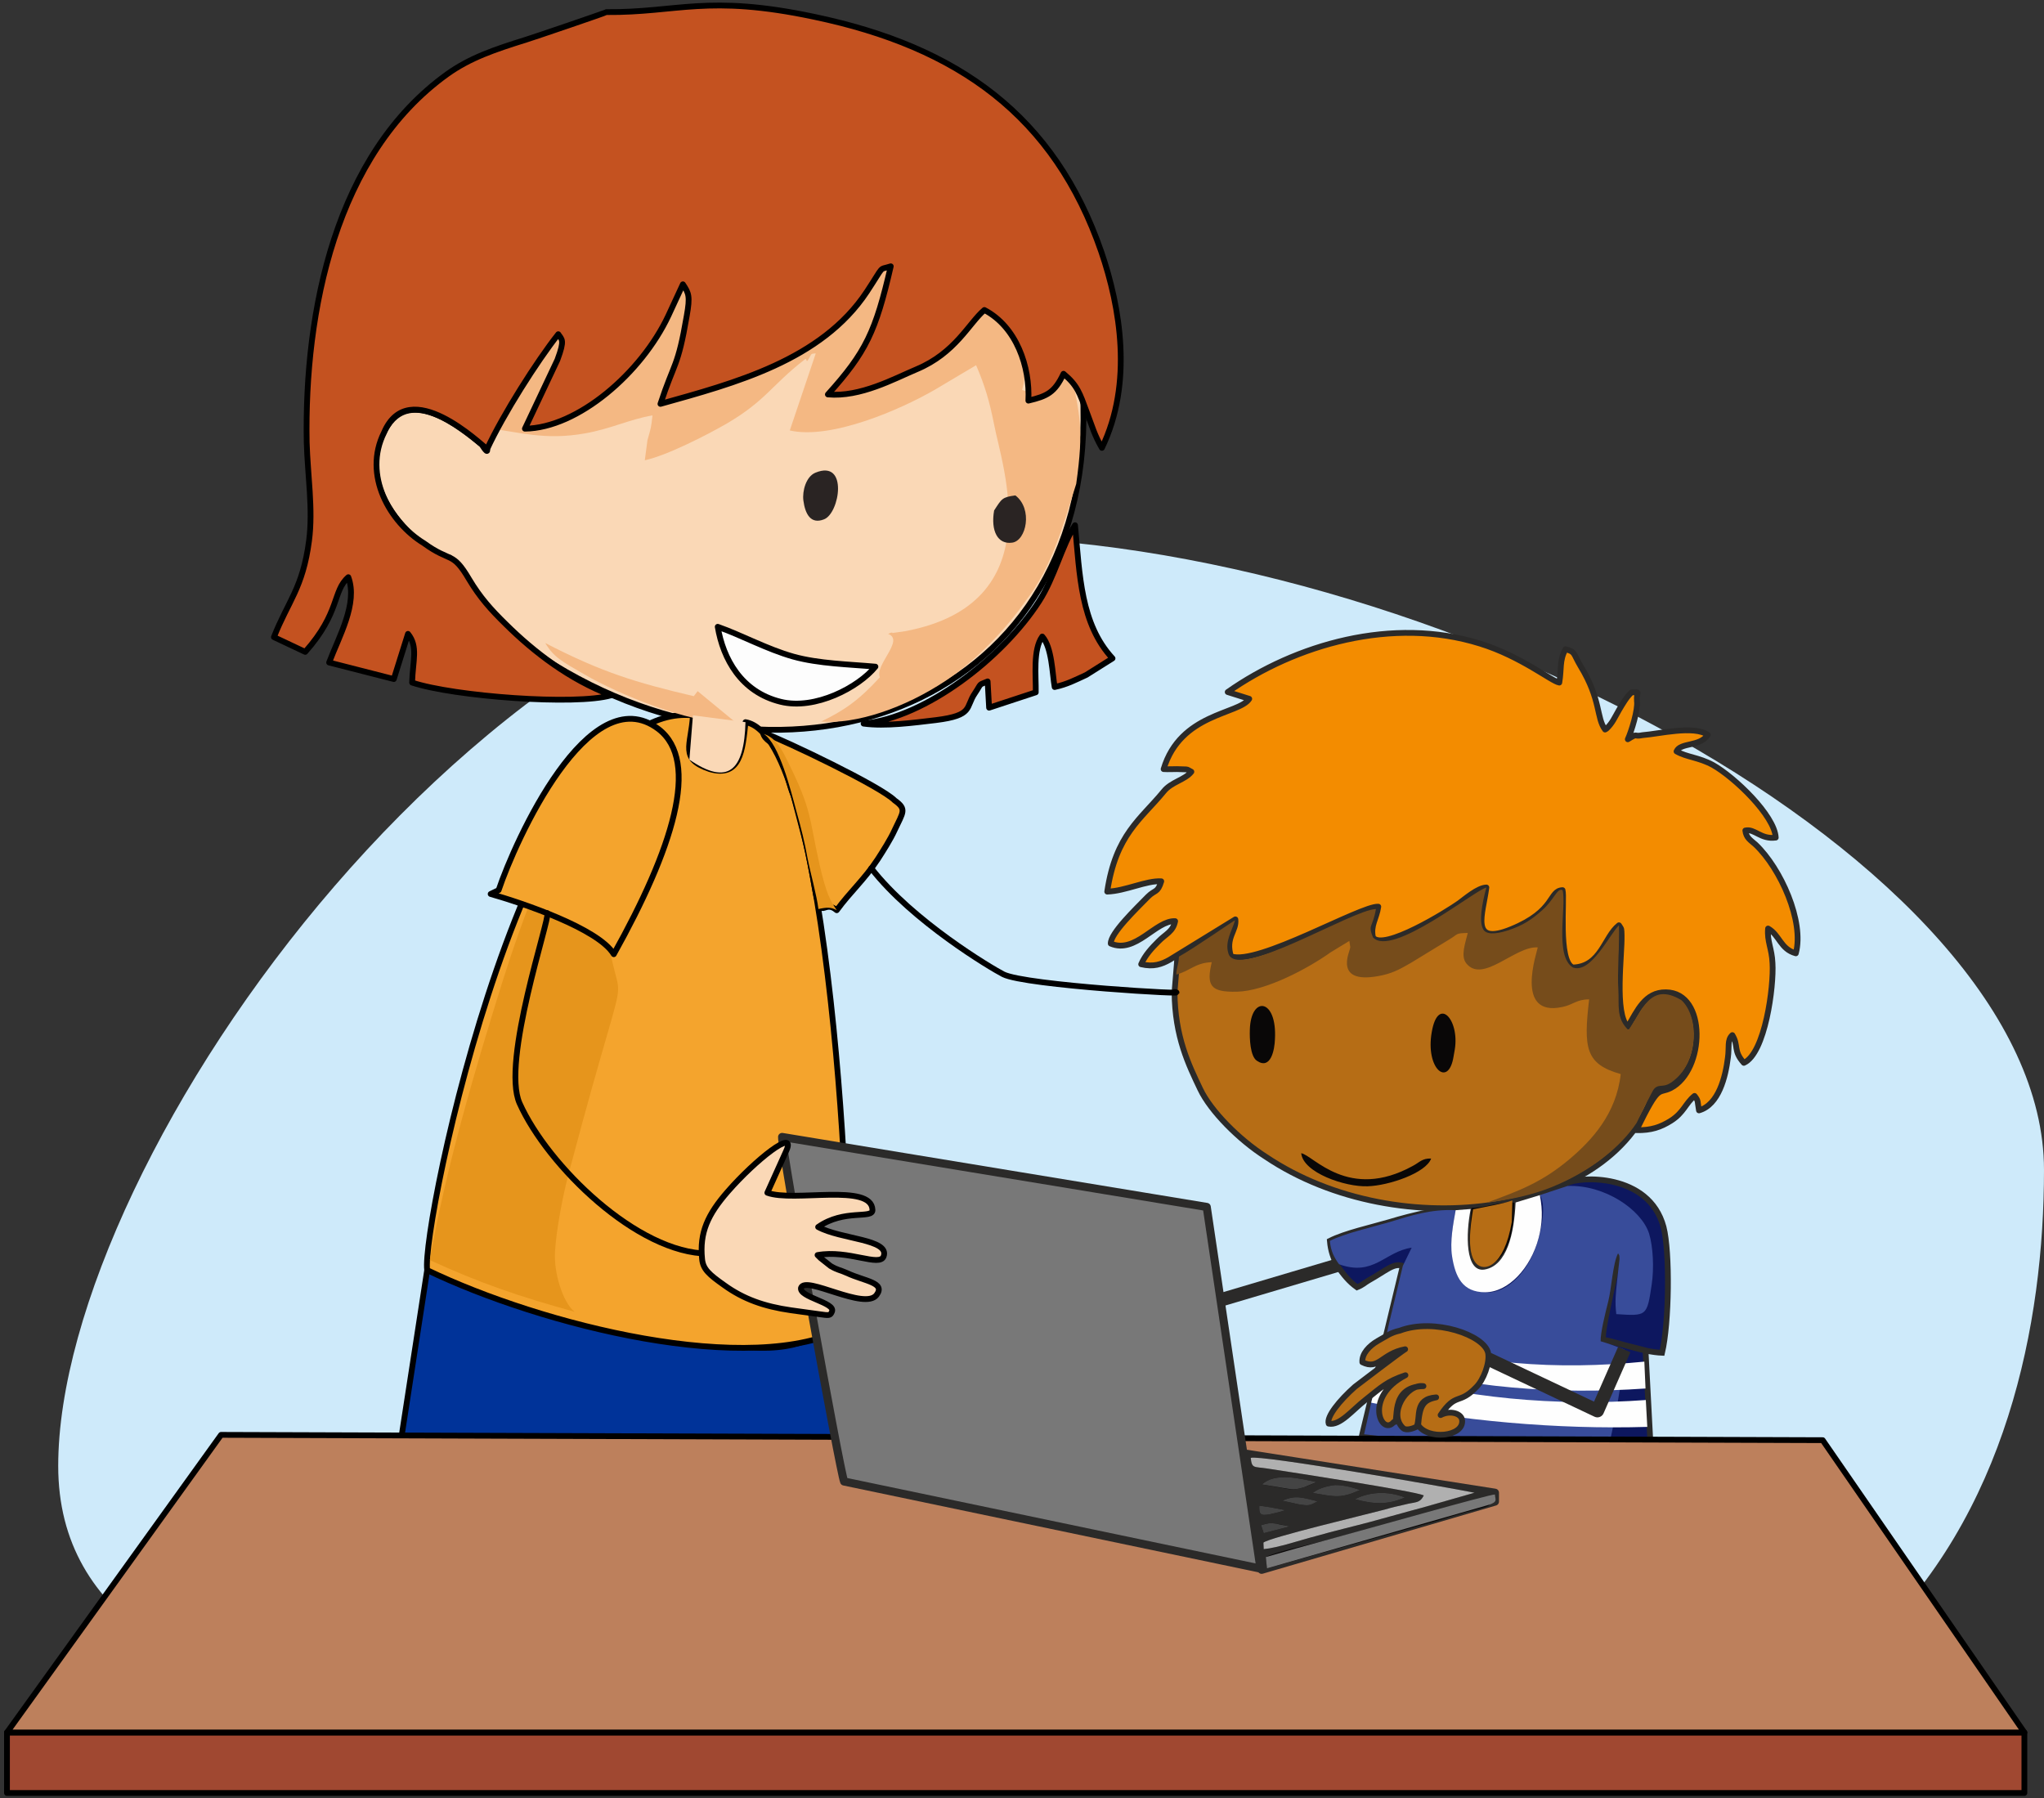
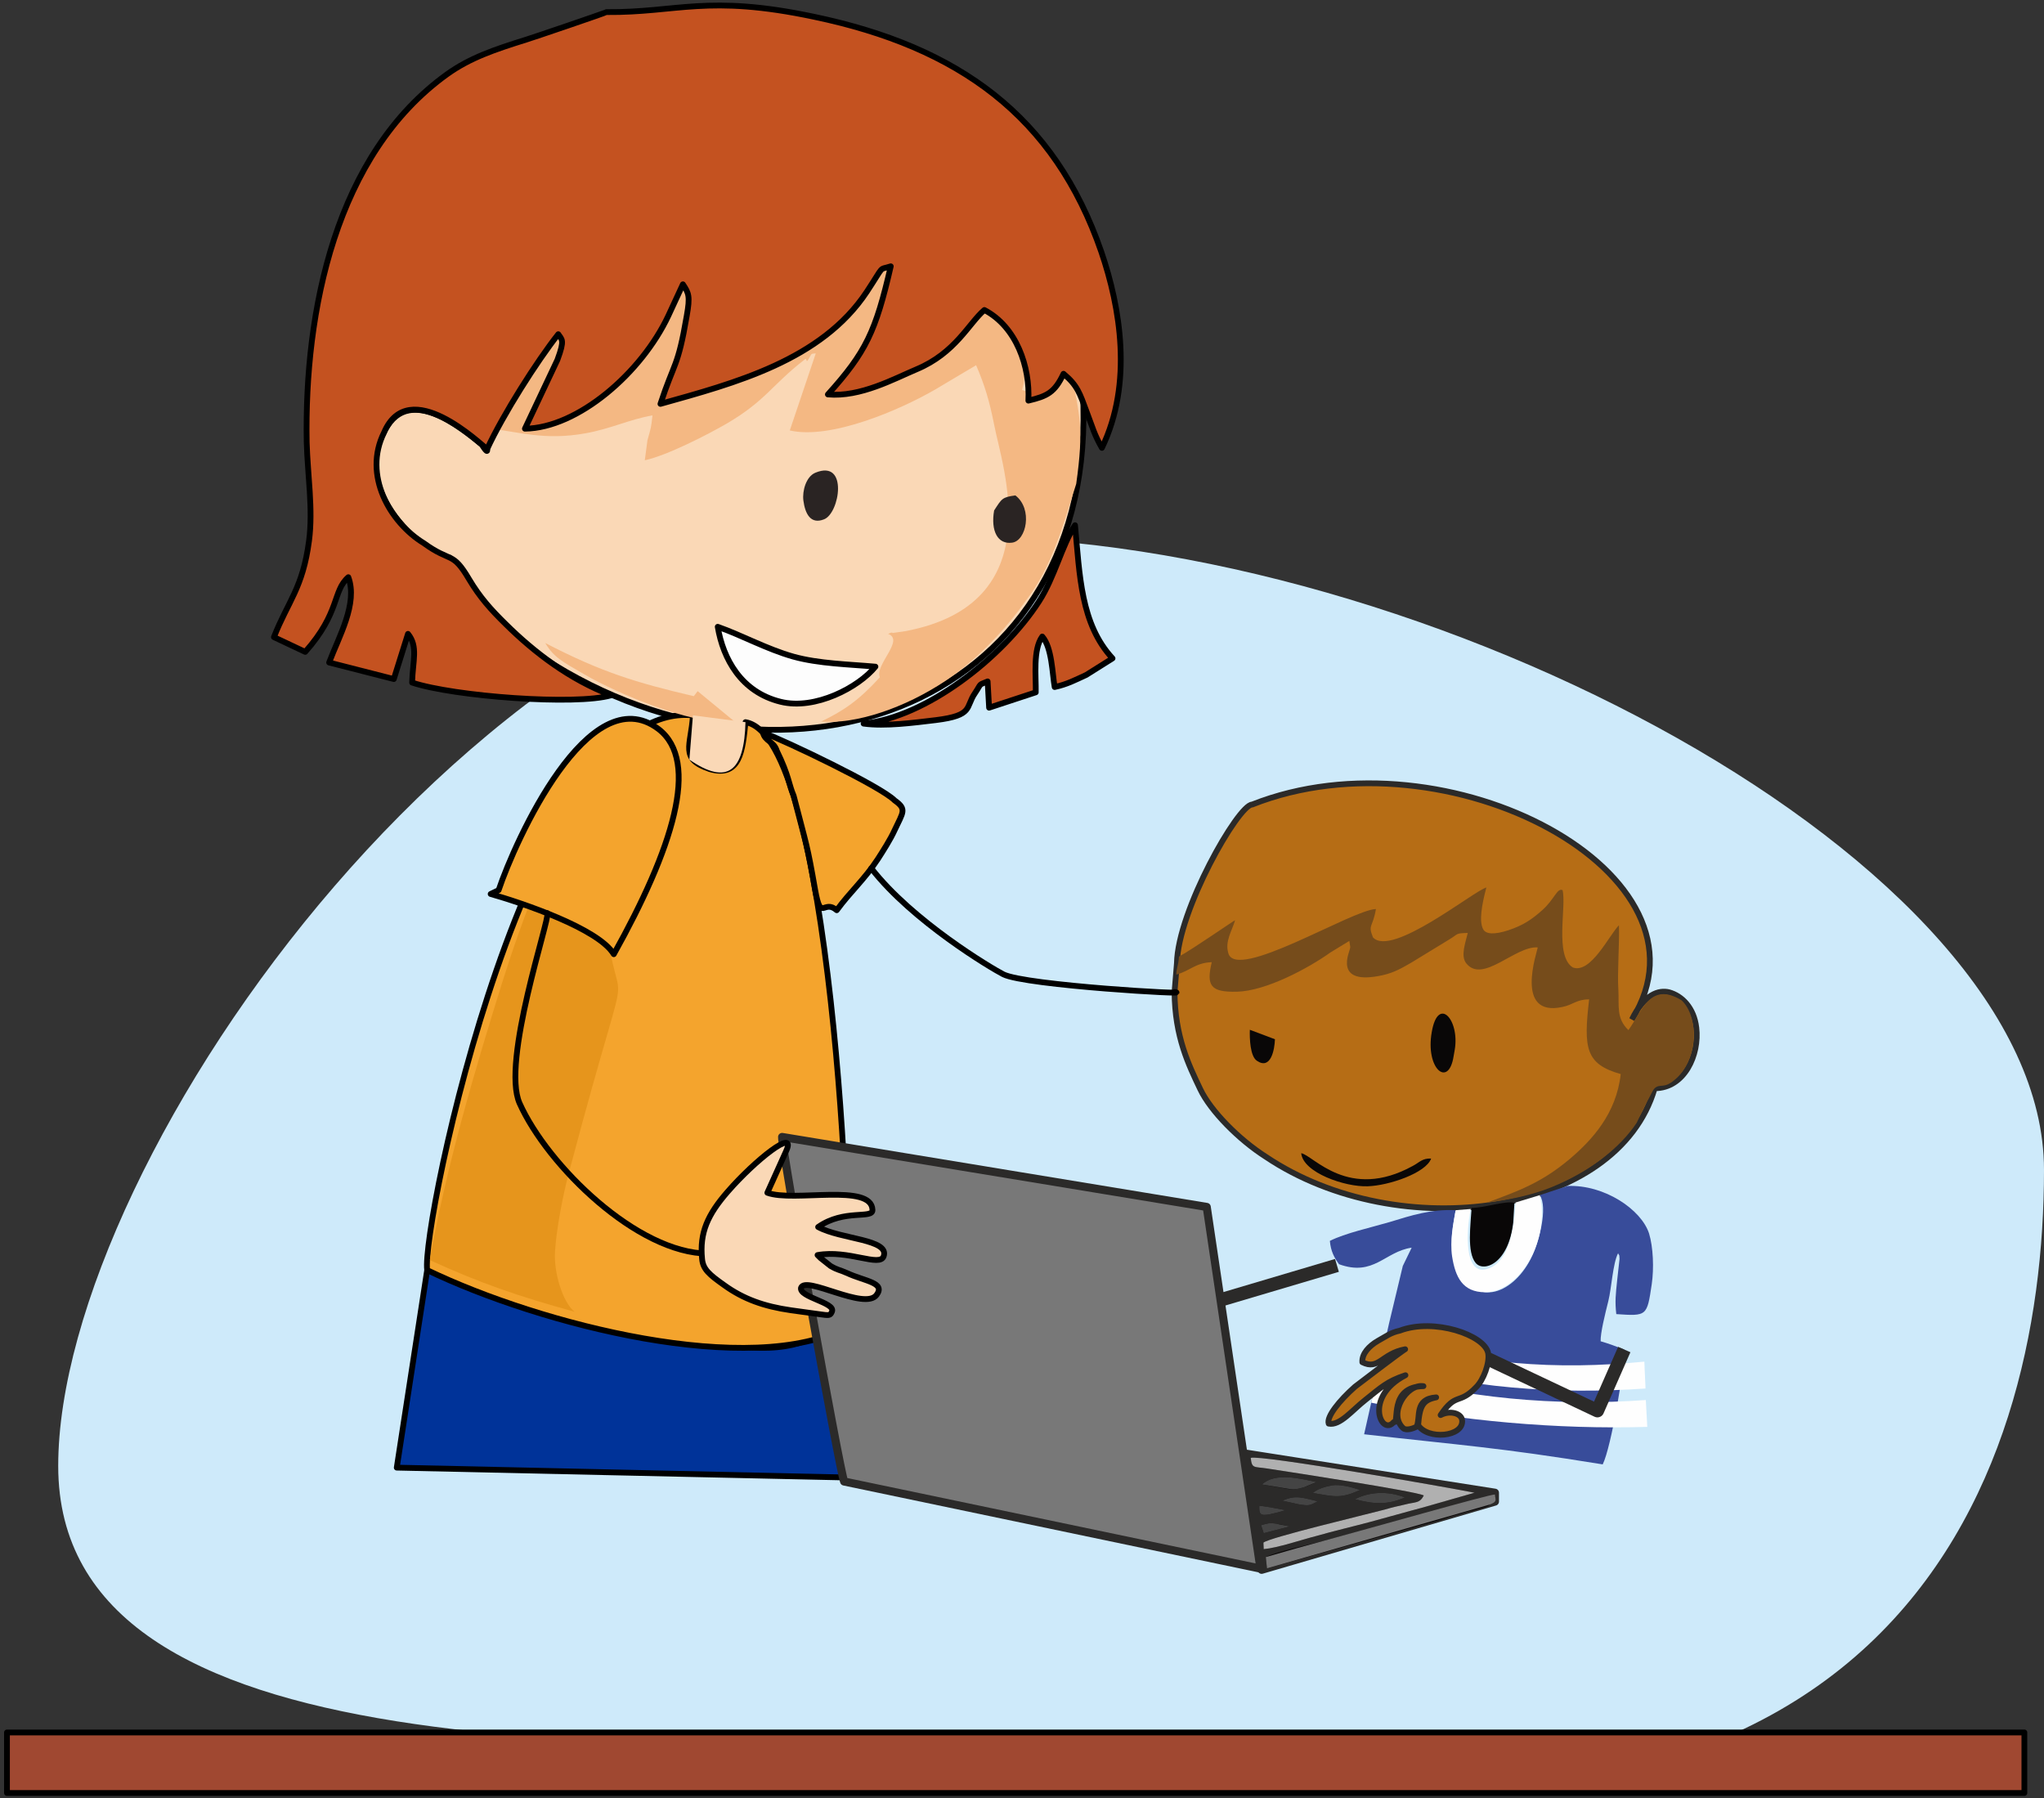
<svg xmlns="http://www.w3.org/2000/svg" width="316" height="278" viewBox="0 0 316 278" fill="none">
  <rect x="0" y="0" width="316" height="278" fill="#333333" stroke="none" />
  <g id="kids_big">
    <path id="Ellipse 5" d="M316 180.846C316 133.304 220.573 83 148.5 83C76.427 83 9 179.071 9 226.613C9 274.155 95.427 269.887 167.5 269.887C293 299.5 316 228.388 316 180.846Z" fill="#CEEAFA" />
    <g id="zan_golemi 1" clip-path="url(#clip0_85_33)">
      <g id="Layer_x0020_1">
        <path id="Vector" fill-rule="evenodd" clip-rule="evenodd" d="M126.117 206.572C114.248 212.779 96.307 200.866 79.781 201.232C75.581 201.369 70.24 195.481 69.008 195.937L66.04 196.348L61.338 226.882L136.252 228.525L129.587 205.841L126.117 206.572Z" fill="#003399" stroke="black" stroke-width="0.893" stroke-miterlimit="2.613" stroke-linecap="round" stroke-linejoin="round" />
        <path id="Vector_2" fill-rule="evenodd" clip-rule="evenodd" d="M69.51 86.216C68.642 87.448 52.756 76.86 59.923 65.814C64.032 59.47 72.523 67.138 75.308 69.42C75.855 72.387 65.31 52.442 67.501 45.869C79.507 32.77 86.035 18.393 108.176 24.555C131.458 15.381 151.545 19.626 167.249 58.284C171.449 107.485 124.063 126.198 85.762 102.829C79.781 99.178 73.618 93.199 69.51 86.216Z" fill="#FAD8B6" stroke="black" stroke-width="0.893" stroke-miterlimit="2.613" stroke-linecap="round" stroke-linejoin="round" />
        <path id="Vector_3" fill-rule="evenodd" clip-rule="evenodd" d="M137.302 97.991C137.53 97.9 137.941 97.672 137.986 97.855L139.904 97.581C162.684 93.336 154.877 72.067 153.69 65.632C152.96 61.981 152.275 59.653 150.906 56.458L144.606 60.201C139.265 63.304 128.491 68.005 122.1 66.545L126.117 54.632C125.661 54.678 125.478 54.632 125.341 54.906C124.382 56.732 124.93 55.134 124.382 55.591C119.269 59.562 118.402 61.935 112.331 65.495C109.409 67.184 103.109 70.424 99.685 71.154L100.096 68.051C100.644 66.088 100.644 66.271 100.872 64.217C97.357 64.81 94.39 66.317 90.418 67.001C84.21 68.097 80.466 66.819 75.079 66.134L88.09 49.247L86.172 60.931C95.577 63.167 101.648 52.761 105.574 43.952C108.313 48.882 103.748 58.192 104.57 59.47C106.761 61.342 118.539 53.765 120.959 52.807C127.624 50.114 132.873 43.176 138.625 37.791C137.484 45.869 134.243 52.578 132.873 57.553C137.621 59.242 139.082 57.508 142.095 56.002C148.075 53.035 148.212 52.259 153.325 47.056C157.662 49.657 159.442 54.769 158.027 60.292C161.953 61.661 163.642 59.562 165.605 57.416C166.883 64.308 167.614 66.088 166.381 74.806C164.327 81.287 162.592 87.722 158.575 92.88C156.201 96.303 151.727 101.506 146.249 105.203C139.904 109.447 132.326 112.003 126.939 111.547C130.454 109.858 132.782 108.261 136.023 104.701C135.202 102.784 139.904 98.95 137.302 97.991Z" fill="#F4B883" />
        <path id="Vector_4" fill-rule="evenodd" clip-rule="evenodd" d="M103.337 48.79C99.183 57.645 89.322 66.18 81.151 66.271L86.172 55.636C87.359 52.442 86.857 52.533 86.309 51.666C83.023 55.819 77.773 64.08 75.308 69.42C74.349 68.736 63.21 57.873 59.375 66.864C56.089 73.436 60.243 80.739 65.538 83.98C69.738 87.038 69.921 85.121 72.523 89.548C74.212 92.378 75.901 94.249 78.184 96.485C82.612 100.867 88.044 105.02 94.481 107.485C89.094 109.082 70.149 107.667 63.712 105.522C63.803 102.145 64.671 99.954 63.073 97.991L60.882 104.975L50.884 102.419C52.391 98.402 55.358 93.29 53.852 89.228C51.386 91.374 52.619 94.66 47.187 100.776L42.347 98.493C44.539 92.925 46.821 90.917 47.78 83.569C48.419 78.731 47.552 73.391 47.415 68.37C47.05 48.106 51.843 23.87 69.145 11.456C72.66 8.946 76.403 7.668 81.379 6.116C82.155 5.888 93.568 2.008 93.751 1.871C104.752 1.963 109.318 -0.913 125.889 2.601C148.121 7.257 163.003 17.891 170.262 38.932C173.183 47.467 175.192 59.242 170.353 69.237C169.166 67.184 168.938 66.134 167.979 63.624C166.929 60.794 166.564 59.562 164.418 57.782C163.049 60.703 161.862 61.25 158.986 61.935C159.26 56.732 157.16 50.525 152.184 47.923C149.81 49.931 147.71 54.587 141.684 57.097C138.215 58.557 133.01 61.433 127.989 60.977C133.878 54.45 135.384 51.255 137.712 41.168C135.749 41.807 136.845 40.803 134.015 45.093C126.984 55.728 113.517 59.242 102.105 62.437C104.25 55.91 104.798 56.869 106.168 48.836C106.715 45.778 106.487 45.322 105.574 43.952L103.337 48.79Z" fill="#C45220" stroke="black" stroke-width="0.893" stroke-miterlimit="2.613" stroke-linecap="round" stroke-linejoin="round" />
        <path id="Vector_5" fill-rule="evenodd" clip-rule="evenodd" d="M109.728 118.895C114.43 120.264 114.796 116.02 115.252 111.638C128.445 113.829 131.96 193.244 130.956 205.157C116.165 213.098 83.662 204.837 66.04 196.348C65.082 189.593 81.881 108.032 107.126 110.588C106.852 115.289 104.981 117.298 109.728 118.895Z" fill="#F4A42D" stroke="black" stroke-width="0.893" stroke-miterlimit="2.613" stroke-linecap="round" stroke-linejoin="round" />
        <path id="Vector_6" fill-rule="evenodd" clip-rule="evenodd" d="M87.999 181.104C87.04 184.664 86.035 189.867 85.807 193.427C85.579 196.713 86.994 201.323 88.82 202.783C80.329 200.456 74.075 198.311 66.451 194.796C68.916 180.647 73.344 165.632 77.636 151.894C80.74 142.035 85.625 128.799 91.468 120.127L94.572 116.796C94.253 117.298 93.979 117.8 93.705 118.302C97.129 115.426 102.607 116.613 103.931 121.907C98.27 123.733 95.348 123.277 93.02 135.372C95.029 164.673 99.457 137.882 87.999 181.104Z" fill="#E6951C" />
        <path id="Vector_7" fill-rule="evenodd" clip-rule="evenodd" d="M171.996 101.78L167.933 104.336C166.244 105.111 164.966 105.796 163.049 106.207C162.684 104.153 162.638 100.091 161.131 98.402C159.671 100.41 160.173 104.518 160.127 107.028L152.914 109.402L152.686 105.34C151.18 105.979 151.819 105.522 150.723 107.165C149.217 109.356 150.54 110.588 144.697 111.319C141.228 111.729 136.891 112.323 133.513 111.866C143.099 110.908 154.969 101.734 160.629 92.971C163.049 89.228 164.144 84.345 166.199 81.196C166.929 88.954 167.066 96.44 171.996 101.78Z" fill="#C45220" stroke="black" stroke-width="0.893" stroke-miterlimit="2.613" stroke-linecap="round" stroke-linejoin="round" />
        <path id="Vector_8" fill-rule="evenodd" clip-rule="evenodd" d="M138.306 123.733C140.223 125.102 139.63 125.513 138.306 128.343C137.667 129.758 136.526 131.538 135.704 132.816C133.604 136.011 131.458 137.836 129.358 140.712C127.304 138.932 126.939 142.628 126.026 137.608C124.748 130.351 124.793 131.127 122.693 123.003C121.917 121.223 122.009 119.99 120.091 116.065C119.635 114.559 118.265 114.65 117.946 113.236C121.506 114.559 136.206 121.588 138.306 123.733Z" fill="#F4A42D" stroke="black" stroke-width="0.893" stroke-miterlimit="2.613" stroke-linecap="round" stroke-linejoin="round" />
        <path id="Vector_9" fill-rule="evenodd" clip-rule="evenodd" d="M110.961 96.896C114.613 98.174 118.585 100.365 122.648 101.506C126.574 102.601 131.276 102.692 135.339 103.058C132.736 106.252 126.026 109.812 120.685 108.489C114.567 106.983 111.783 101.825 110.961 96.896Z" fill="#FDFDFD" stroke="black" stroke-width="0.893" stroke-miterlimit="2.613" stroke-linecap="round" stroke-linejoin="round" />
        <path id="Vector_10" fill-rule="evenodd" clip-rule="evenodd" d="M111.874 111.547C106.898 111.821 95.759 107.439 90.327 104.244C86.994 102.327 85.579 101.597 84.301 99.406C92.929 103.879 98.27 105.522 107.263 107.622L107.857 106.846L114.065 111.958L111.874 111.547Z" fill="#F4B883" />
        <path id="Vector_11" fill-rule="evenodd" clip-rule="evenodd" d="M106.578 117.435L107.126 110.588L115.252 111.638C115.07 119.032 112.604 121.588 106.578 117.435Z" fill="#FAD8B6" />
-         <path id="Vector_12" fill-rule="evenodd" clip-rule="evenodd" d="M129.358 140.711C128.491 140.209 127.761 140.255 126.528 140.529C126.254 138.338 125.341 135.189 124.839 132.633C124.428 130.305 123.835 127.932 123.15 125.513C122.237 122.09 120.456 114.97 118.083 113.464C120.137 114.103 121.05 116.248 121.917 117.982C125.524 125.285 125.067 126.335 126.665 133.5C127.806 138.429 128.354 139.16 129.358 140.711Z" fill="#E6951C" />
        <path id="Vector_13" fill-rule="evenodd" clip-rule="evenodd" d="M153.69 78.913C154.877 77.088 154.923 76.859 156.977 76.586C159.716 78.685 158.666 83.614 156.475 83.888C154.238 84.208 153.143 82.063 153.69 78.913Z" fill="#2A2423" />
        <path id="Vector_14" fill-rule="evenodd" clip-rule="evenodd" d="M127.395 80.283C125.341 81.104 124.474 79.461 124.2 77.362C124.017 75.901 124.611 73.665 126.071 73.071C131.184 70.972 129.815 79.37 127.395 80.283Z" fill="#2A2423" />
        <path id="Vector_15" d="M312.967 267.822H1.079V277.178H312.967V267.822Z" fill="#A04831" stroke="black" stroke-width="0.893" stroke-miterlimit="2.613" stroke-linecap="round" stroke-linejoin="round" />
-         <path id="Vector_16" fill-rule="evenodd" clip-rule="evenodd" d="M249.42 198.128C249.101 199.588 247.731 205.567 247.777 207.074C251.064 207.758 253.986 208.991 256.953 209.127C258.049 204.518 258.185 193.564 257.181 189.684C254.944 181.286 244.079 181.834 242.208 182.929L234.127 185.942C234.584 188.361 234.082 191.784 232.667 193.655C230.704 196.348 228.558 196.987 227.599 194.887C226.367 192.195 227.417 190.688 227.508 186.718C223.673 186.535 218.15 187.904 214.863 188.908C212.078 189.73 207.924 190.643 205.596 191.829C205.732 193.427 206.143 194.431 206.691 195.618C207.787 197.124 208.517 198.082 209.795 198.995C210.708 198.63 210.937 198.311 211.576 197.945C214.269 196.439 215.502 195.161 216.871 195.709L210.617 221.679C230.384 224.372 239.56 225.65 255.401 227.84L254.396 208.762L247.777 207.074C247.914 205.065 248.142 203.148 248.644 201.14C249.147 199.132 249.466 196.485 250.151 193.746C250.242 194.02 249.512 197.672 249.42 198.128Z" fill="#0D175F" stroke="#2B2A29" stroke-width="0.893" stroke-miterlimit="2.613" />
        <path id="Vector_17" fill-rule="evenodd" clip-rule="evenodd" d="M181.583 153.354C181.629 160.292 183.774 164.627 185.555 168.37C187.152 171.747 191.535 176.175 195.689 178.822C216.323 192.697 250.06 187.996 255.812 168.233C260.422 168.233 262.751 163.03 262.248 158.877C261.883 155.773 260.011 153.947 258.048 153.4C256.451 152.989 254.168 153.719 252.296 157.599C266.403 135.143 223.673 112.46 193.589 124.372C191.444 124.372 182.085 140.757 181.948 148.927L181.583 153.354Z" fill="#B66D15" stroke="#2B2A29" stroke-width="0.893" stroke-miterlimit="2.613" />
        <path id="Vector_18" fill-rule="evenodd" clip-rule="evenodd" d="M123.835 179.187C122.922 183.386 125.25 192.971 126.117 197.809L130.682 223.002C131.367 227.019 131.321 227.749 136.252 228.525C143.693 229.666 152.686 231.994 161.405 233.454L181.446 237.288C188.294 238.429 185.783 231.674 184.687 225.148L179.666 194.568C178.524 187.129 176.333 186.718 168.253 185.349C155.242 183.249 137.393 179.963 124.93 178.274L123.835 179.187Z" fill="#B0B0B0" />
        <path id="Vector_19" fill-rule="evenodd" clip-rule="evenodd" d="M227.508 186.718C229.425 186.763 232.712 185.577 234.127 185.942L233.945 189C233.214 195.39 229.38 196.713 228.147 195.253C226.732 193.564 227.371 189.274 227.508 186.718Z" fill="#090707" />
        <path id="Vector_20" d="M206.691 195.618L174.69 205.111" stroke="#2B2A29" stroke-width="2.076" stroke-miterlimit="2.613" />
        <path id="Vector_21" fill-rule="evenodd" clip-rule="evenodd" d="M184.687 225.148C185.783 231.674 188.294 238.475 181.446 237.288L161.405 233.454C152.686 231.994 143.693 229.666 136.252 228.525C131.321 227.749 131.367 227.019 130.682 223.002L126.117 197.809C125.25 192.971 122.922 183.386 123.835 179.187L124.93 178.274C137.393 179.963 155.242 183.249 168.253 185.349C176.333 186.718 178.524 187.129 179.666 194.568L184.687 225.148Z" fill="#B0B0B0" />
        <path id="Vector_22" fill-rule="evenodd" clip-rule="evenodd" d="M238.053 184.755C239.332 186.672 237.916 191.966 236.912 194.066C234.219 199.954 228.01 202.555 225.317 195.709C224.039 192.469 224.358 190.962 225.043 187.083C221.208 186.9 218.15 187.904 214.863 188.909C212.078 189.73 207.924 190.643 205.596 191.83C205.732 193.427 206.28 194.431 207.011 195.435C212.397 197.398 214.087 193.473 218.241 192.879L216.871 195.709L214.771 204.472L210.891 221.724C226.138 223.459 231.48 223.733 247.777 226.38C249.101 223.733 251.201 211.181 251.11 208.625C249.923 208.169 248.736 207.713 247.457 207.348C247.412 206.07 248.142 203.149 248.644 201.14C249.147 199.132 249.329 195.344 250.151 193.746C250.379 194.203 250.333 193.838 250.379 194.614L250.014 197.9C249.786 200.091 249.649 201.186 249.877 203.149C254.625 203.468 254.625 203.468 255.355 198.539C255.72 196.074 255.583 192.788 254.944 190.689C253.757 186.992 248.051 183.112 242.345 183.34L238.053 184.755Z" fill="#384C9A" />
-         <path id="Vector_23" fill-rule="evenodd" clip-rule="evenodd" d="M34.176 221.816L281.787 222.637L312.967 267.822H1.079L34.176 221.816Z" fill="#BD805C" stroke="black" stroke-width="0.893" stroke-miterlimit="2.613" stroke-linecap="round" stroke-linejoin="round" />
        <path id="Vector_24" fill-rule="evenodd" clip-rule="evenodd" d="M195.05 242.674L192.402 224.691L231.114 230.761V232.131L195.05 242.674Z" fill="#2B2A29" stroke="#2B2A29" stroke-width="1.255" stroke-miterlimit="2.613" stroke-linejoin="round" />
        <path id="Vector_25" fill-rule="evenodd" clip-rule="evenodd" d="M195.37 239.479L195.324 238.475C196.191 237.699 210.982 234.185 214.087 233.363C215.137 233.044 216.187 232.815 217.191 232.587C218.697 232.176 219.519 232.45 220.113 231.172C218.56 230.488 200.346 227.703 195.917 227.019C193.818 226.699 193.544 227.065 193.361 225.376C194.685 224.828 223.902 229.94 227.964 230.761C222.578 232.313 217.191 233.819 211.804 235.28C209.065 236.01 206.143 236.695 203.587 237.425C201.259 238.018 197.515 239.296 195.37 239.479Z" fill="#090707" />
        <path id="Vector_26" fill-rule="evenodd" clip-rule="evenodd" d="M195.872 242.446L195.689 240.711C197.059 239.935 202.537 238.749 204.454 238.247L226.275 232.45C227.508 232.176 229.425 231.127 230.384 231.811C230.11 233.089 230.886 232.633 226.641 233.774C225.134 234.185 223.673 234.641 222.349 235.052L195.872 242.446Z" fill="#090707" />
        <path id="Vector_27" fill-rule="evenodd" clip-rule="evenodd" d="M198.976 230.168L195.096 229.483C197.15 227.567 201.03 228.571 203.541 229.118C201.943 229.803 200.802 230.442 198.976 230.168Z" fill="#090707" />
        <path id="Vector_28" fill-rule="evenodd" clip-rule="evenodd" d="M202.948 230.807C203.724 230.122 204.956 229.803 205.961 229.62C207.102 229.438 208.928 229.849 210.252 230.351C207.239 231.674 206.509 231.4 202.948 230.807Z" fill="#090707" />
        <path id="Vector_29" fill-rule="evenodd" clip-rule="evenodd" d="M209.476 231.765C211.53 230.67 214.452 230.396 217.191 231.492C214.543 232.678 212.352 232.541 209.476 231.765Z" fill="#090707" />
        <path id="Vector_30" fill-rule="evenodd" clip-rule="evenodd" d="M200.711 232.541L198.246 231.994C200.254 231.081 201.213 231.492 203.724 232.085C202.446 232.77 202.4 232.815 200.711 232.541Z" fill="#090707" />
        <path id="Vector_31" fill-rule="evenodd" clip-rule="evenodd" d="M194.685 232.77C196.1 232.952 197.378 233.18 198.748 233.454C198.291 233.637 196.785 234.002 196.328 234.093C194.822 234.367 194.639 234.093 194.685 232.77Z" fill="#090707" />
        <path id="Vector_32" fill-rule="evenodd" clip-rule="evenodd" d="M195.37 237.014L194.959 235.782C196.009 235.508 196.146 235.371 197.378 235.554L199.433 235.964L195.37 237.014Z" fill="#090707" />
        <path id="Vector_33" fill-rule="evenodd" clip-rule="evenodd" d="M195.37 239.479C197.515 239.296 201.259 238.018 203.587 237.425C206.143 236.695 209.065 236.01 211.804 235.28C214.543 234.55 217.373 233.728 219.976 233.044L227.964 230.761C223.902 229.94 194.685 224.828 193.361 225.376C193.544 227.065 193.818 226.699 195.917 227.019C200.346 227.703 218.56 230.488 220.113 231.172C219.519 232.45 218.697 232.176 217.191 232.587C216.187 232.815 215.137 233.044 214.087 233.363C210.982 234.185 196.191 237.699 195.324 238.475L195.37 239.479Z" fill="#B0B0B0" />
        <path id="Vector_34" fill-rule="evenodd" clip-rule="evenodd" d="M230.019 232.678C231.708 232.176 231.114 231.766 231.114 231.035C230.475 230.944 211.393 236.375 204.454 238.247C202.537 238.749 198.337 239.935 195.689 240.711L195.872 242.446L230.019 232.678Z" fill="#787878" />
        <path id="Vector_35" fill-rule="evenodd" clip-rule="evenodd" d="M198.976 230.122C200.072 230.305 200.574 230.214 201.533 229.94L203.541 229.118C201.03 228.571 197.15 227.567 195.096 229.483L198.976 230.122Z" fill="#444444" />
        <path id="Vector_36" fill-rule="evenodd" clip-rule="evenodd" d="M209.476 231.765C212.352 232.541 214.543 232.678 217.191 231.492C214.452 230.396 211.53 230.67 209.476 231.765Z" fill="#444444" />
        <path id="Vector_37" fill-rule="evenodd" clip-rule="evenodd" d="M202.948 230.807C206.509 231.4 207.239 231.674 210.252 230.351C208.928 229.849 207.102 229.438 205.961 229.62C204.956 229.803 203.724 230.122 202.948 230.807Z" fill="#444444" />
        <path id="Vector_38" fill-rule="evenodd" clip-rule="evenodd" d="M200.711 232.541C202.4 232.815 202.446 232.77 203.724 232.085C201.213 231.492 200.3 231.081 198.246 231.994L200.711 232.541Z" fill="#444444" />
        <path id="Vector_39" fill-rule="evenodd" clip-rule="evenodd" d="M199.433 235.964L197.744 235.645L197.378 235.554C196.146 235.371 196.009 235.508 194.959 235.782L195.37 237.014L199.433 235.964Z" fill="#444444" />
        <path id="Vector_40" fill-rule="evenodd" clip-rule="evenodd" d="M194.685 232.77C194.639 234.093 194.822 234.367 196.328 234.093C196.785 234.002 198.291 233.637 198.748 233.454L197.059 233.135L196.009 232.952L194.685 232.77Z" fill="#444444" />
        <path id="Vector_41" fill-rule="evenodd" clip-rule="evenodd" d="M130.5 229.027L194.868 242.491L186.559 186.581L120.913 175.764C120.776 177.224 129.86 227.567 130.5 229.027Z" fill="#787878" stroke="#2B2A29" stroke-width="1.255" stroke-miterlimit="2.613" stroke-linejoin="round" />
        <path id="Vector_42" fill-rule="evenodd" clip-rule="evenodd" d="M213.265 210.771C213.63 209.219 213.858 208.169 214.269 206.572C227.508 210.999 240.747 211.82 254.214 210.497C254.259 211.866 254.351 213.281 254.396 214.65C240.473 215.609 226.96 214.559 213.265 210.771Z" fill="#FEFEFE" />
        <path id="Vector_43" fill-rule="evenodd" clip-rule="evenodd" d="M211.987 216.841C212.398 215.243 212.626 213.874 213.037 212.277C226.093 216.156 240.655 217.434 254.442 216.43C254.533 217.845 254.579 219.214 254.67 220.583C240.747 220.994 225.773 219.671 211.987 216.841Z" fill="#FEFEFE" />
        <path id="Vector_44" fill-rule="evenodd" clip-rule="evenodd" d="M210.617 210.588C213.174 211.866 213.584 209.264 217.236 208.58C216.826 208.762 209.704 214.194 209.476 214.376C207.056 216.521 205.048 219.032 205.413 220.081C207.148 220.447 209.065 217.982 211.119 216.384C213.539 214.468 214.406 213.555 217.282 212.596C210.754 215.974 213.584 222.09 215.456 219.853C216.46 220.173 214.589 214.376 220.067 214.285C217.465 213.874 214.543 218.575 216.917 220.766C217.373 221.222 218.56 220.812 219.017 220.538C219.656 219.077 218.606 216.248 222.03 216.019C220.021 216.43 219.473 217.252 219.245 220.31C220.706 222.637 226.275 222.135 226.047 219.579C225.956 218.484 224.175 217.982 222.715 218.758C225.134 215.152 225.545 217.252 228.238 214.422C229.334 213.327 230.338 210.725 230.064 209.173C229.517 206.389 221.71 203.696 216.415 205.704C214.954 206.024 214.315 206.572 212.991 207.302C211.667 208.078 210.526 209.264 210.617 210.588Z" fill="#B66D15" stroke="#2B2A29" stroke-width="0.893" stroke-miterlimit="2.613" stroke-linejoin="round" />
-         <path id="Vector_45" fill-rule="evenodd" clip-rule="evenodd" d="M227.736 186.946C227.325 189.456 226.732 193.564 228.147 195.253C229.38 196.713 232.53 195.937 233.717 188.908L233.808 185.577C232.256 186.124 230.201 186.444 227.736 186.946Z" fill="#B66D15" />
-         <path id="Vector_46" fill-rule="evenodd" clip-rule="evenodd" d="M193.224 159.196C193.178 160.565 193.27 163.304 194.32 163.988C196.465 165.449 197.059 162.254 197.104 160.657C197.47 154.313 193.361 153.856 193.224 159.196Z" fill="#090707" />
+         <path id="Vector_46" fill-rule="evenodd" clip-rule="evenodd" d="M193.224 159.196C193.178 160.565 193.27 163.304 194.32 163.988C196.465 165.449 197.059 162.254 197.104 160.657Z" fill="#090707" />
        <path id="Vector_47" fill-rule="evenodd" clip-rule="evenodd" d="M224.906 162.254C225.682 157.599 222.304 153.902 221.345 159.561C220.341 165.221 223.947 168.233 224.723 163.304L224.906 162.254Z" fill="#090707" />
        <path id="Vector_48" fill-rule="evenodd" clip-rule="evenodd" d="M201.167 178.274C201.441 181.286 207.969 183.523 211.439 183.386C214.68 183.295 220.478 181.332 221.254 179.096C219.839 179.05 219.473 179.689 218.423 180.237C208.472 185.714 203.039 178.594 201.167 178.274Z" fill="#090707" />
-         <path id="Vector_49" fill-rule="evenodd" clip-rule="evenodd" d="M253.94 113.646C252.433 113.966 253.346 113.236 251.657 114.285C252.205 113.099 253.255 109.721 253.073 108.398C252.936 106.846 253.757 107.028 252.251 107.028C251.475 107.713 250.836 108.854 250.288 109.767C249.603 110.954 249.283 111.775 248.37 112.642C248.325 112.688 248.234 112.734 248.142 112.779C246.773 110.954 247.549 108.215 244.353 102.966C243.166 100.958 243.577 100.776 242.025 100.365C241.066 102.099 241.432 103.377 241.066 105.522C239.879 105.34 235.177 101.46 228.832 99.498C215.274 95.253 200.254 99.635 189.8 106.983L193.133 108.032C191.581 110.451 182.496 110.223 179.894 118.895C180.716 118.941 181.127 118.895 181.948 118.895L183.409 118.941C183.5 118.941 183.592 118.986 183.683 119.032L184.185 119.306C183.181 120.584 181.081 120.858 179.894 122.364C176.379 126.654 172.499 128.982 171.175 137.836C174.005 137.745 177.201 136.102 179.529 136.239C178.981 138.064 178.57 137.517 177.474 138.612C175.648 140.483 171.677 144.272 171.722 145.869C175.557 147.512 178.661 142.263 181.674 142.4C181.355 144.043 180.214 144.363 179.072 145.549C178.159 146.462 177.018 147.649 176.424 149.064C178.342 149.52 179.574 149.064 180.807 148.379L190.987 142.126C191.215 143.906 189.389 144.91 190.302 147.832C194.365 149.338 210.434 139.981 213.082 140.164C212.808 142.035 211.85 143.039 212.261 144.91C213.813 147.101 223.81 140.894 225.591 139.616C226.595 138.886 228.467 137.243 229.791 137.197C229.288 141.214 227.097 146.325 233.671 143.633C240.564 140.803 239.423 137.699 241.568 137.608C241.934 138.84 240.792 148.653 243.166 149.566C247.549 149.429 248.005 144.819 250.288 143.039C250.744 143.724 250.653 143.541 250.699 144.545C250.79 147.512 249.512 156.732 251.657 158.74C253.118 156.275 254.305 153.354 257.546 153.4C263.937 153.445 263.572 165.449 258.322 168.187C256.268 169.237 256.588 167.32 252.981 174.714C255.264 174.76 256.725 174.258 258.322 173.254C260.331 171.976 260.559 170.561 261.974 169.42C262.614 170.241 262.385 170.15 262.659 171.656C265.718 170.789 266.768 166.453 267.133 163.486C267.361 161.798 266.996 160.794 267.818 160.018C268.822 161.661 267.909 162.437 269.598 164.308C272.885 162.847 274.255 152.487 274.026 148.881C273.935 146.645 273.159 145.504 273.342 143.541C275.122 144.545 275.259 146.736 277.633 147.375C278.957 142.446 275.305 134.276 271.424 130.579C270.603 129.849 269.963 129.529 269.826 128.388C271.287 128.069 272.2 129.803 274.528 129.484C274.346 126.061 268.137 120.127 264.805 118.256C262.614 117.069 260.788 117.069 259.19 116.157C259.783 114.742 262.796 115.472 264.029 113.601C261.838 112.095 256.451 113.464 253.94 113.646Z" fill="#F38C00" stroke="#2B2A29" stroke-width="0.893" stroke-miterlimit="2.613" stroke-linejoin="round" />
        <path id="Vector_50" fill-rule="evenodd" clip-rule="evenodd" d="M181.857 150.661C183.957 150.114 184.779 148.836 187.335 148.744C186.468 152.396 187.152 153.4 191.215 153.308C195.644 153.217 202.172 149.748 205.687 147.238L208.608 145.458L208.745 146.371C208.745 146.462 208.745 146.554 208.7 146.645C208.7 147.056 205.961 152.487 213.767 150.753C215.593 150.342 216.78 149.612 218.15 148.836L224.13 145.184C225.499 144.363 224.952 144.272 226.915 144.226C226.549 145.778 225.773 147.786 226.686 148.927C229.243 152.122 234.264 146.188 237.734 146.462C237.642 147.147 234.082 157.234 241.477 155.682C243.303 155.317 243.668 154.495 245.677 154.495C244.81 162.026 245.084 164.491 250.562 166.042C249.877 172.204 246.088 176.266 242.71 179.141C238.327 182.838 234.766 184.116 229.791 185.942C233.717 185.394 236.821 184.755 239.879 183.523C245.86 181.104 250.562 177.316 253.027 173.573L254.442 170.652C255.172 169.42 255.446 168.598 255.812 168.233C256.679 167.457 257.227 168.37 258.87 166.955C262.522 164.034 262.751 157.234 259.966 154.632C255.081 151.665 253.849 156.366 251.749 159.242C249.831 157.416 250.333 155.454 250.197 152.989C250.014 150.57 250.379 145.915 250.288 143.039C248.781 144.545 245.951 150.57 243.166 149.566C240.29 147.786 242.208 140.073 241.568 137.608C240.747 137.197 240.29 139.068 238.419 140.712C236.775 142.172 235.497 143.039 233.169 143.815C231.069 144.5 229.699 144.454 229.288 143.633C228.649 142.446 229.06 139.936 229.791 137.197C227.873 137.699 215.137 148.06 212.261 144.91C211.439 142.857 212.215 143.496 212.717 140.529C209.019 140.62 191.033 151.802 189.892 147.329C189.344 145.504 190.485 143.861 190.942 142.263C190.942 142.172 184.322 146.782 182.268 147.877C182.177 149.338 181.857 149.657 181.857 150.661Z" fill="#764C1B" />
        <path id="Vector_51" fill-rule="evenodd" clip-rule="evenodd" d="M229.517 196.257C232.986 195.663 234.082 190.688 234.31 185.896L238.053 184.755C238.556 187.128 238.419 189.319 237.871 191.373C236.638 196.074 233.169 199.771 229.608 199.771C226.093 199.771 224.997 197.398 224.495 194.248C224.13 191.875 224.678 189.137 225.043 187.083L227.371 186.9C226.595 190.734 226.504 196.759 229.517 196.257Z" fill="#FEFEFE" />
        <path id="Vector_52" d="M251.11 208.625L246.955 218.073L230.064 210.086" stroke="#2B2A29" stroke-width="2.076" stroke-miterlimit="2.613" stroke-linejoin="round" />
        <path id="Vector_53" fill-rule="evenodd" clip-rule="evenodd" d="M77.088 137.608C79.644 129.986 91.057 104.609 101.785 112.688C108.359 117.708 103.931 131.309 94.892 147.512C92.518 143.541 80.649 139.57 75.855 138.201L77.088 137.608Z" fill="#F4A42D" stroke="black" stroke-width="0.893" stroke-miterlimit="2.613" stroke-linecap="round" stroke-linejoin="round" />
        <path id="Vector_54" d="M134.699 134.23C141.045 142.4 153.234 149.657 155.105 150.616C158.529 152.35 185.007 153.856 181.583 153.354" stroke="black" stroke-width="0.893" stroke-miterlimit="2.613" stroke-linecap="round" stroke-linejoin="round" />
        <path id="Vector_55" d="M84.62 141.168C85.077 141.944 77.453 164.125 80.329 170.561C84.666 180.237 98.59 193.792 109.5 193.792" stroke="black" stroke-width="0.893" stroke-miterlimit="2.613" stroke-linecap="round" stroke-linejoin="round" />
        <path id="Vector_56" fill-rule="evenodd" clip-rule="evenodd" d="M108.541 194.614C108.131 190.552 109.409 187.767 112.513 184.207C116.759 179.324 123.195 174.258 121.552 177.909L118.63 184.39C122.693 185.896 134.745 182.838 134.882 187.037C134.973 188.498 130.5 186.855 126.482 189.684C129.997 191.601 137.53 191.556 136.617 194.203C136.023 195.937 131.184 193.153 126.391 194.02C126.528 194.157 126.756 194.385 126.848 194.477L128.4 195.709C129.587 196.394 129.724 196.257 130.956 196.804C133.695 198.082 136.936 198.265 135.521 200.182C133.695 202.646 124.519 197.124 123.835 199.086C123.515 200.547 129.176 201.368 128.628 202.738C128.354 203.422 128.217 203.377 126.574 203.148L122.282 202.555C118.128 201.962 114.933 200.821 111.965 198.676C109.637 197.033 108.678 196.211 108.541 194.614Z" fill="#FAD8B6" stroke="black" stroke-width="0.893" stroke-miterlimit="2.613" stroke-linecap="round" stroke-linejoin="round" />
      </g>
    </g>
  </g>
  <defs>
    <clipPath id="clip0_85_33">
      <rect width="314" height="278" fill="white" />
    </clipPath>
  </defs>
</svg>